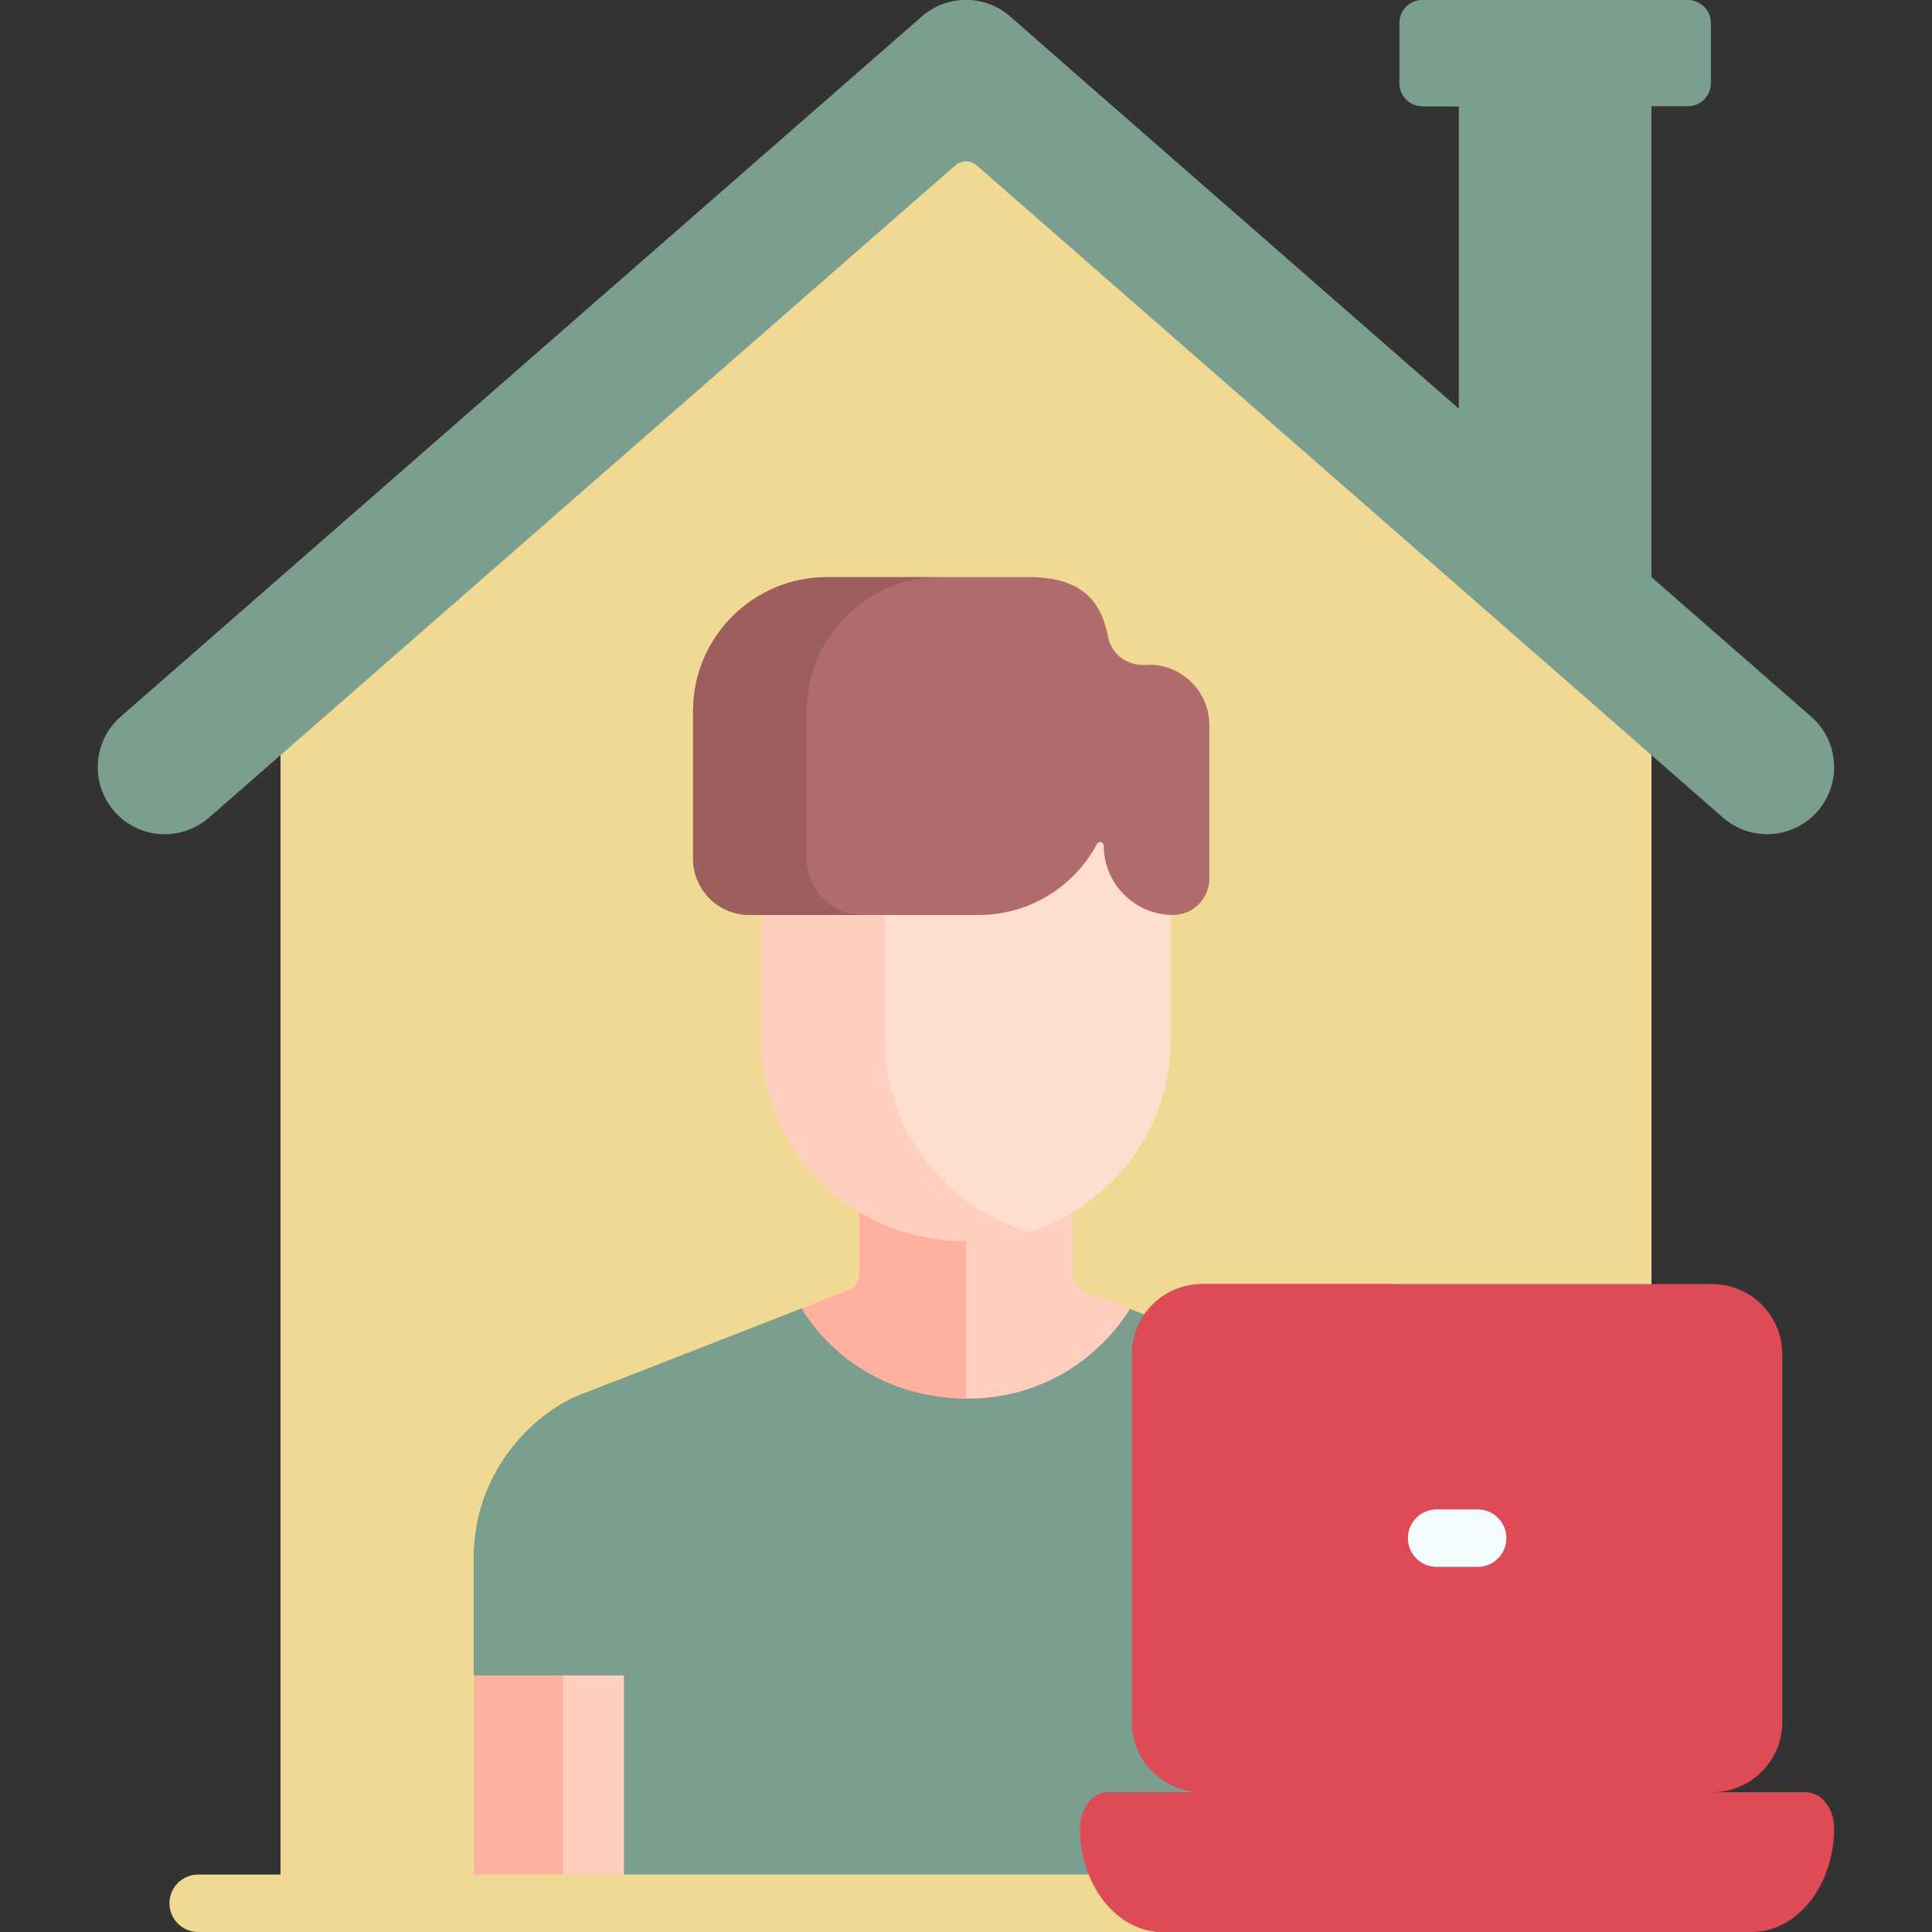
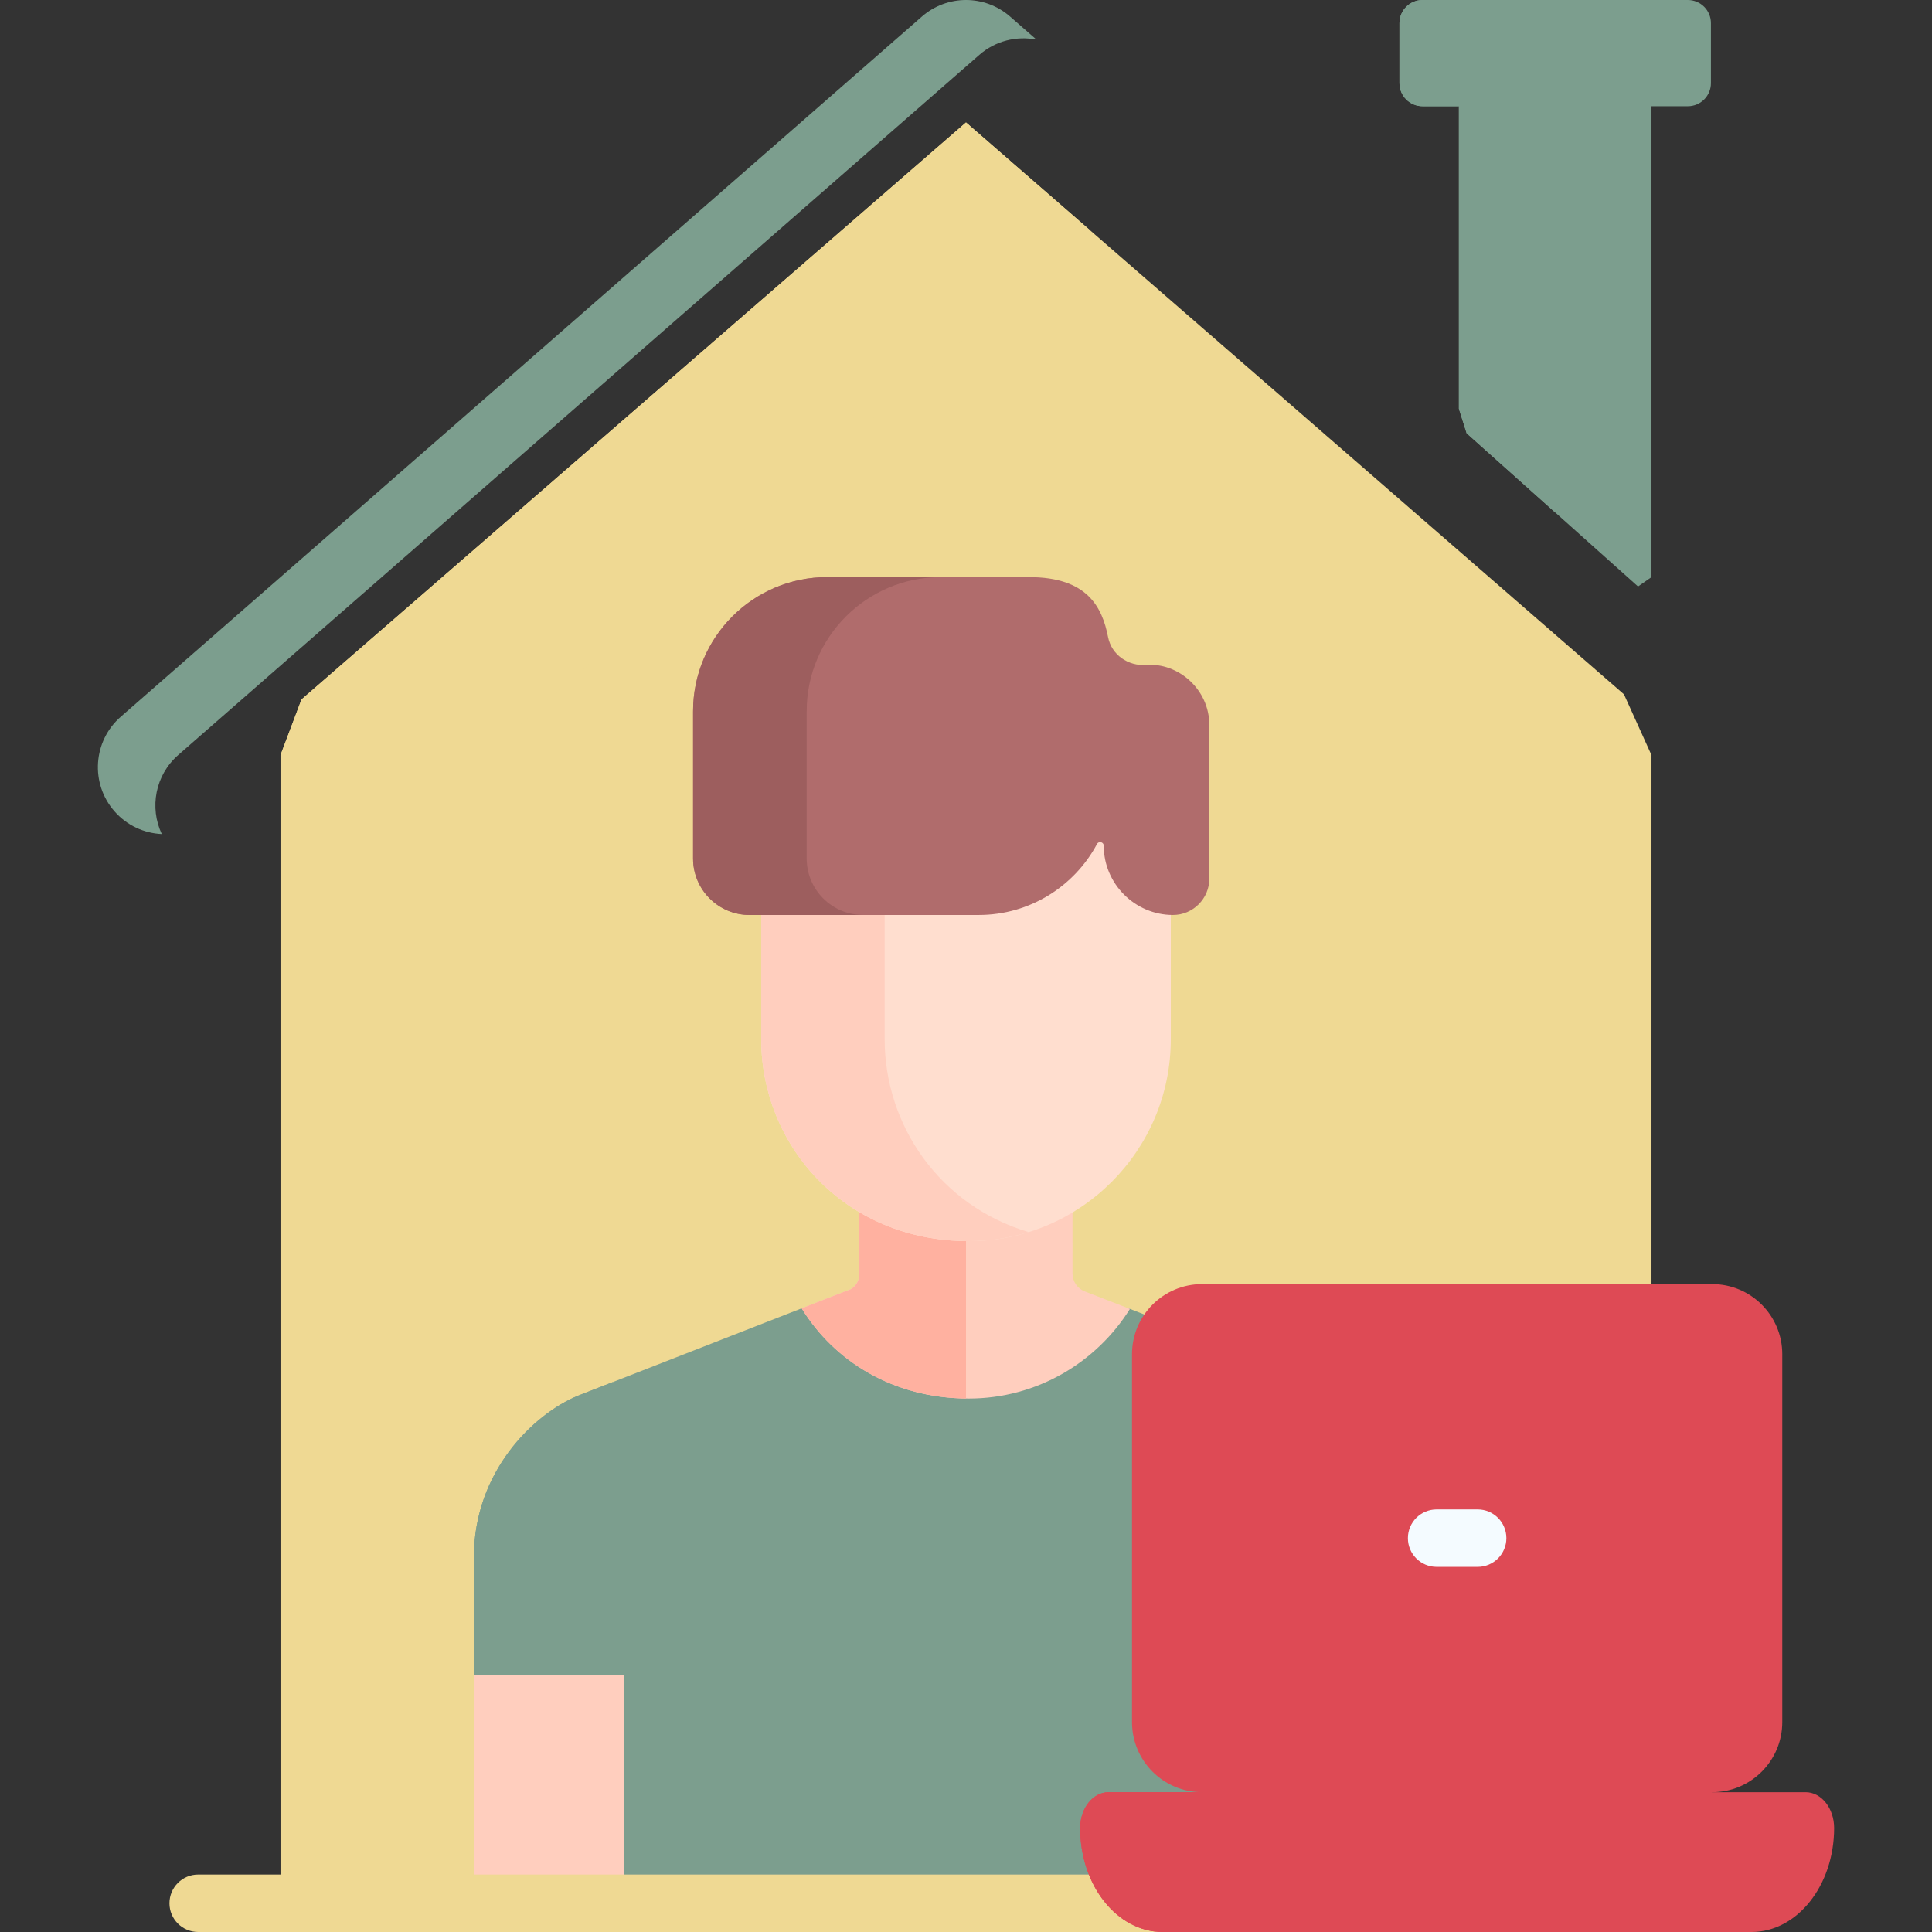
<svg xmlns="http://www.w3.org/2000/svg" width="512" height="512" viewBox="0 0 512 512" fill="none">
  <rect x="0" y="0" width="512" height="512" fill="#333333" stroke="none" />
  <path d="M430.372 184.005L256 32.452L79.904 185.359L74.339 200.116V504.388H437.661V200.116L430.372 184.005Z" fill="#EFD993" />
  <path d="M115.61 241.716C115.61 221.809 124.425 203.542 138.655 191.186L288.716 60.886L256 32.452L79.904 185.359L74.339 200.117V504.389H115.61V241.716Z" fill="#EFD993" />
  <path d="M303.267 348.357C301.735 347.764 300.278 347.2 298.907 346.669C289.919 360.462 274.383 369.616 256.728 369.616C237.127 369.616 221.719 360.111 212.965 346.523L153.188 369.87C141.385 374.727 125.582 390.01 125.582 412.688V445.023H171.946V504.39H274.564H308.135L322.945 493.478V360.785L303.267 348.357Z" fill="#7C9E8E" />
  <path d="M149.272 400.016C149.272 385.766 155.716 374.329 162.489 366.236L153.188 369.869C141.385 374.726 125.582 390.009 125.582 412.687V445.022H149.272C149.272 426.488 149.272 409.607 149.272 400.016V400.016Z" fill="#7C9E8E" />
  <path d="M434.347 24.756H390.961L386.625 28.15V108.337L388.678 114.825L434.093 155.42L437.661 152.941V28.15L434.347 24.756Z" fill="#7C9E8E" />
-   <path d="M412.144 24.756H390.961L386.625 28.15V108.337L388.678 114.825L412.144 135.8V24.756Z" fill="#7C9E8E" />
+   <path d="M412.144 24.756L386.625 28.15V108.337L388.678 114.825L412.144 135.8V24.756Z" fill="#7C9E8E" />
  <path d="M447.289 0H376.997C373.614 0 370.872 2.742 370.872 6.125V22.024C370.872 25.407 373.614 28.149 376.997 28.149H447.289C450.672 28.149 453.414 25.407 453.414 22.024V6.126C453.415 2.742 450.672 0 447.289 0V0Z" fill="#7C9E8E" />
  <path d="M407.407 22.025V6.126C407.407 2.743 410.149 0.001 413.532 0.001H376.997C373.614 0.001 370.872 2.743 370.872 6.126V22.025C370.872 25.408 373.614 28.15 376.997 28.15H413.532C410.15 28.15 407.407 25.408 407.407 22.025V22.025Z" fill="#7C9E8E" />
-   <path d="M479.989 189.934L267.688 4.388C260.994 -1.462 251.006 -1.462 244.312 4.388L32.011 189.934C24.625 196.389 23.871 207.609 30.326 214.994C36.782 222.38 48.002 223.133 55.387 216.679L253.191 43.803C254.8 42.397 257.201 42.397 258.81 43.803L456.613 216.68C463.999 223.134 475.217 222.381 481.674 214.995C488.128 207.609 487.374 196.389 479.989 189.934Z" fill="#7C9E8E" />
  <path d="M47.235 200.083L259.535 14.536C263.812 10.798 269.432 9.461 274.681 10.5L267.687 4.388C260.993 -1.462 251.005 -1.462 244.311 4.388L32.012 189.934C24.626 196.389 23.872 207.609 30.327 214.994C33.641 218.786 38.212 220.816 42.874 221.034C39.566 214.037 41.118 205.429 47.235 200.083Z" fill="#7C9E8E" />
  <path d="M125.582 444.007H172.961V504.388H125.582V444.007Z" fill="#FFCEBE" />
-   <path d="M149.272 444.007H125.582V504.389H149.272C149.272 487.248 149.272 464.544 149.272 444.007Z" fill="#FFB1A0" />
  <path d="M284.225 337.498L284.219 319.29C276.189 324.109 266.801 326.888 256.774 326.888C245.71 326.888 235.907 324.03 227.745 319.197V337.468C227.745 339.571 226.734 340.81 225.57 341.599L212.446 346.725C221.103 360.747 236.737 370.63 256.728 370.63C274.73 370.63 290.546 361.125 299.446 346.877C292.934 344.355 288.321 342.568 287.486 342.245C285.531 341.489 284.231 339.607 284.225 337.498V337.498Z" fill="#FFCEBE" />
  <path d="M256 326.875C245.254 326.744 235.716 323.916 227.745 319.197V337.468C227.745 339.571 226.734 340.81 225.57 341.599L212.446 346.725C220.997 360.575 236.359 370.381 256 370.619V326.875Z" fill="#FFB1A0" />
  <path d="M453.74 340.301H318.572C308.31 340.301 299.991 348.62 299.991 358.882V456.373C299.991 466.635 308.31 474.953 318.571 474.953L321.501 478.256H450.755L453.739 474.953C464.001 474.953 472.319 466.635 472.319 456.373V358.882C472.32 348.62 464.002 340.301 453.74 340.301V340.301Z" fill="#DE4A55" />
-   <path d="M351.497 456.373V358.882C351.497 348.62 359.816 340.301 370.078 340.301H318.572C308.31 340.301 299.991 348.62 299.991 358.882V456.373C299.991 466.635 308.31 474.953 318.571 474.953L321.501 478.256H373.007L370.077 474.953C359.816 474.953 351.497 466.635 351.497 456.373V456.373Z" fill="#DE4A55" />
  <path d="M391.594 415.239H380.719C376.515 415.239 373.107 411.831 373.107 407.627C373.107 403.423 376.515 400.015 380.719 400.015H391.594C395.798 400.015 399.206 403.423 399.206 407.627C399.206 411.831 395.797 415.239 391.594 415.239Z" fill="#F4FBFF" />
  <path d="M180.573 504.388V412.393C180.573 408.189 177.165 404.781 172.961 404.781C168.757 404.781 165.349 408.189 165.349 412.393V504.388H180.573Z" fill="#7C9E8E" />
  <path d="M459.481 512H52.519C48.315 512 44.907 508.592 44.907 504.388C44.907 500.184 48.315 496.776 52.519 496.776H459.481C463.685 496.776 467.093 500.184 467.093 504.388C467.093 508.592 463.685 512 459.481 512Z" fill="#EFD993" />
  <path d="M478.511 474.953H293.801C289.631 474.953 286.25 479.208 286.25 484.456C286.25 499.668 296.048 512 308.135 512H464.177C476.264 512 486.061 499.668 486.061 484.456C486.061 479.208 482.681 474.953 478.511 474.953Z" fill="#DE4A55" />
  <path d="M337.756 484.456C337.756 479.207 341.137 474.953 345.307 474.953H293.801C289.631 474.953 286.25 479.208 286.25 484.456C286.25 499.668 296.048 512 308.135 512H359.641C347.554 512 337.756 499.668 337.756 484.456Z" fill="#DE4A55" />
  <path d="M292.502 222.091C292.502 221.107 291.185 220.768 290.721 221.636C284.736 232.83 272.941 240.449 259.36 240.449H201.728V275.421C201.728 303.381 223.636 328.918 256.774 328.918C286.273 328.918 310.271 304.919 310.271 275.421V240.419C300.447 240.102 292.502 231.989 292.502 222.091V222.091Z" fill="#FFDECF" />
  <path d="M234.444 275.421V241.913H234.223V240.448H201.728V275.42C201.728 303.38 223.636 328.917 256.774 328.917C262.289 328.917 267.611 328.077 272.621 326.52C249.125 319.556 234.444 298.305 234.444 275.421Z" fill="#FFCEBE" />
  <path d="M303.797 176.216C298.987 176.586 294.574 173.561 293.648 168.827C292.089 160.854 288.141 152.942 272.722 152.942H219.224C199.59 152.942 183.673 168.859 183.673 188.493V227.51C183.673 235.777 190.375 242.479 198.642 242.479H259.361C272.942 242.479 284.737 234.86 290.722 223.666C291.186 222.798 292.503 223.137 292.503 224.121C292.503 234.218 300.764 242.479 310.861 242.479C316.154 242.479 320.484 238.149 320.484 232.856V192.14C320.484 182.548 312.115 175.576 303.797 176.216Z" fill="#B06C6C" />
  <path d="M213.78 227.51V188.493C213.78 168.858 229.697 152.942 249.331 152.942H219.223C199.589 152.942 183.672 168.859 183.672 188.493V227.51C183.672 235.777 190.374 242.479 198.641 242.479H228.749C220.482 242.479 213.78 235.777 213.78 227.51V227.51Z" fill="#9D5E5E" />
</svg>